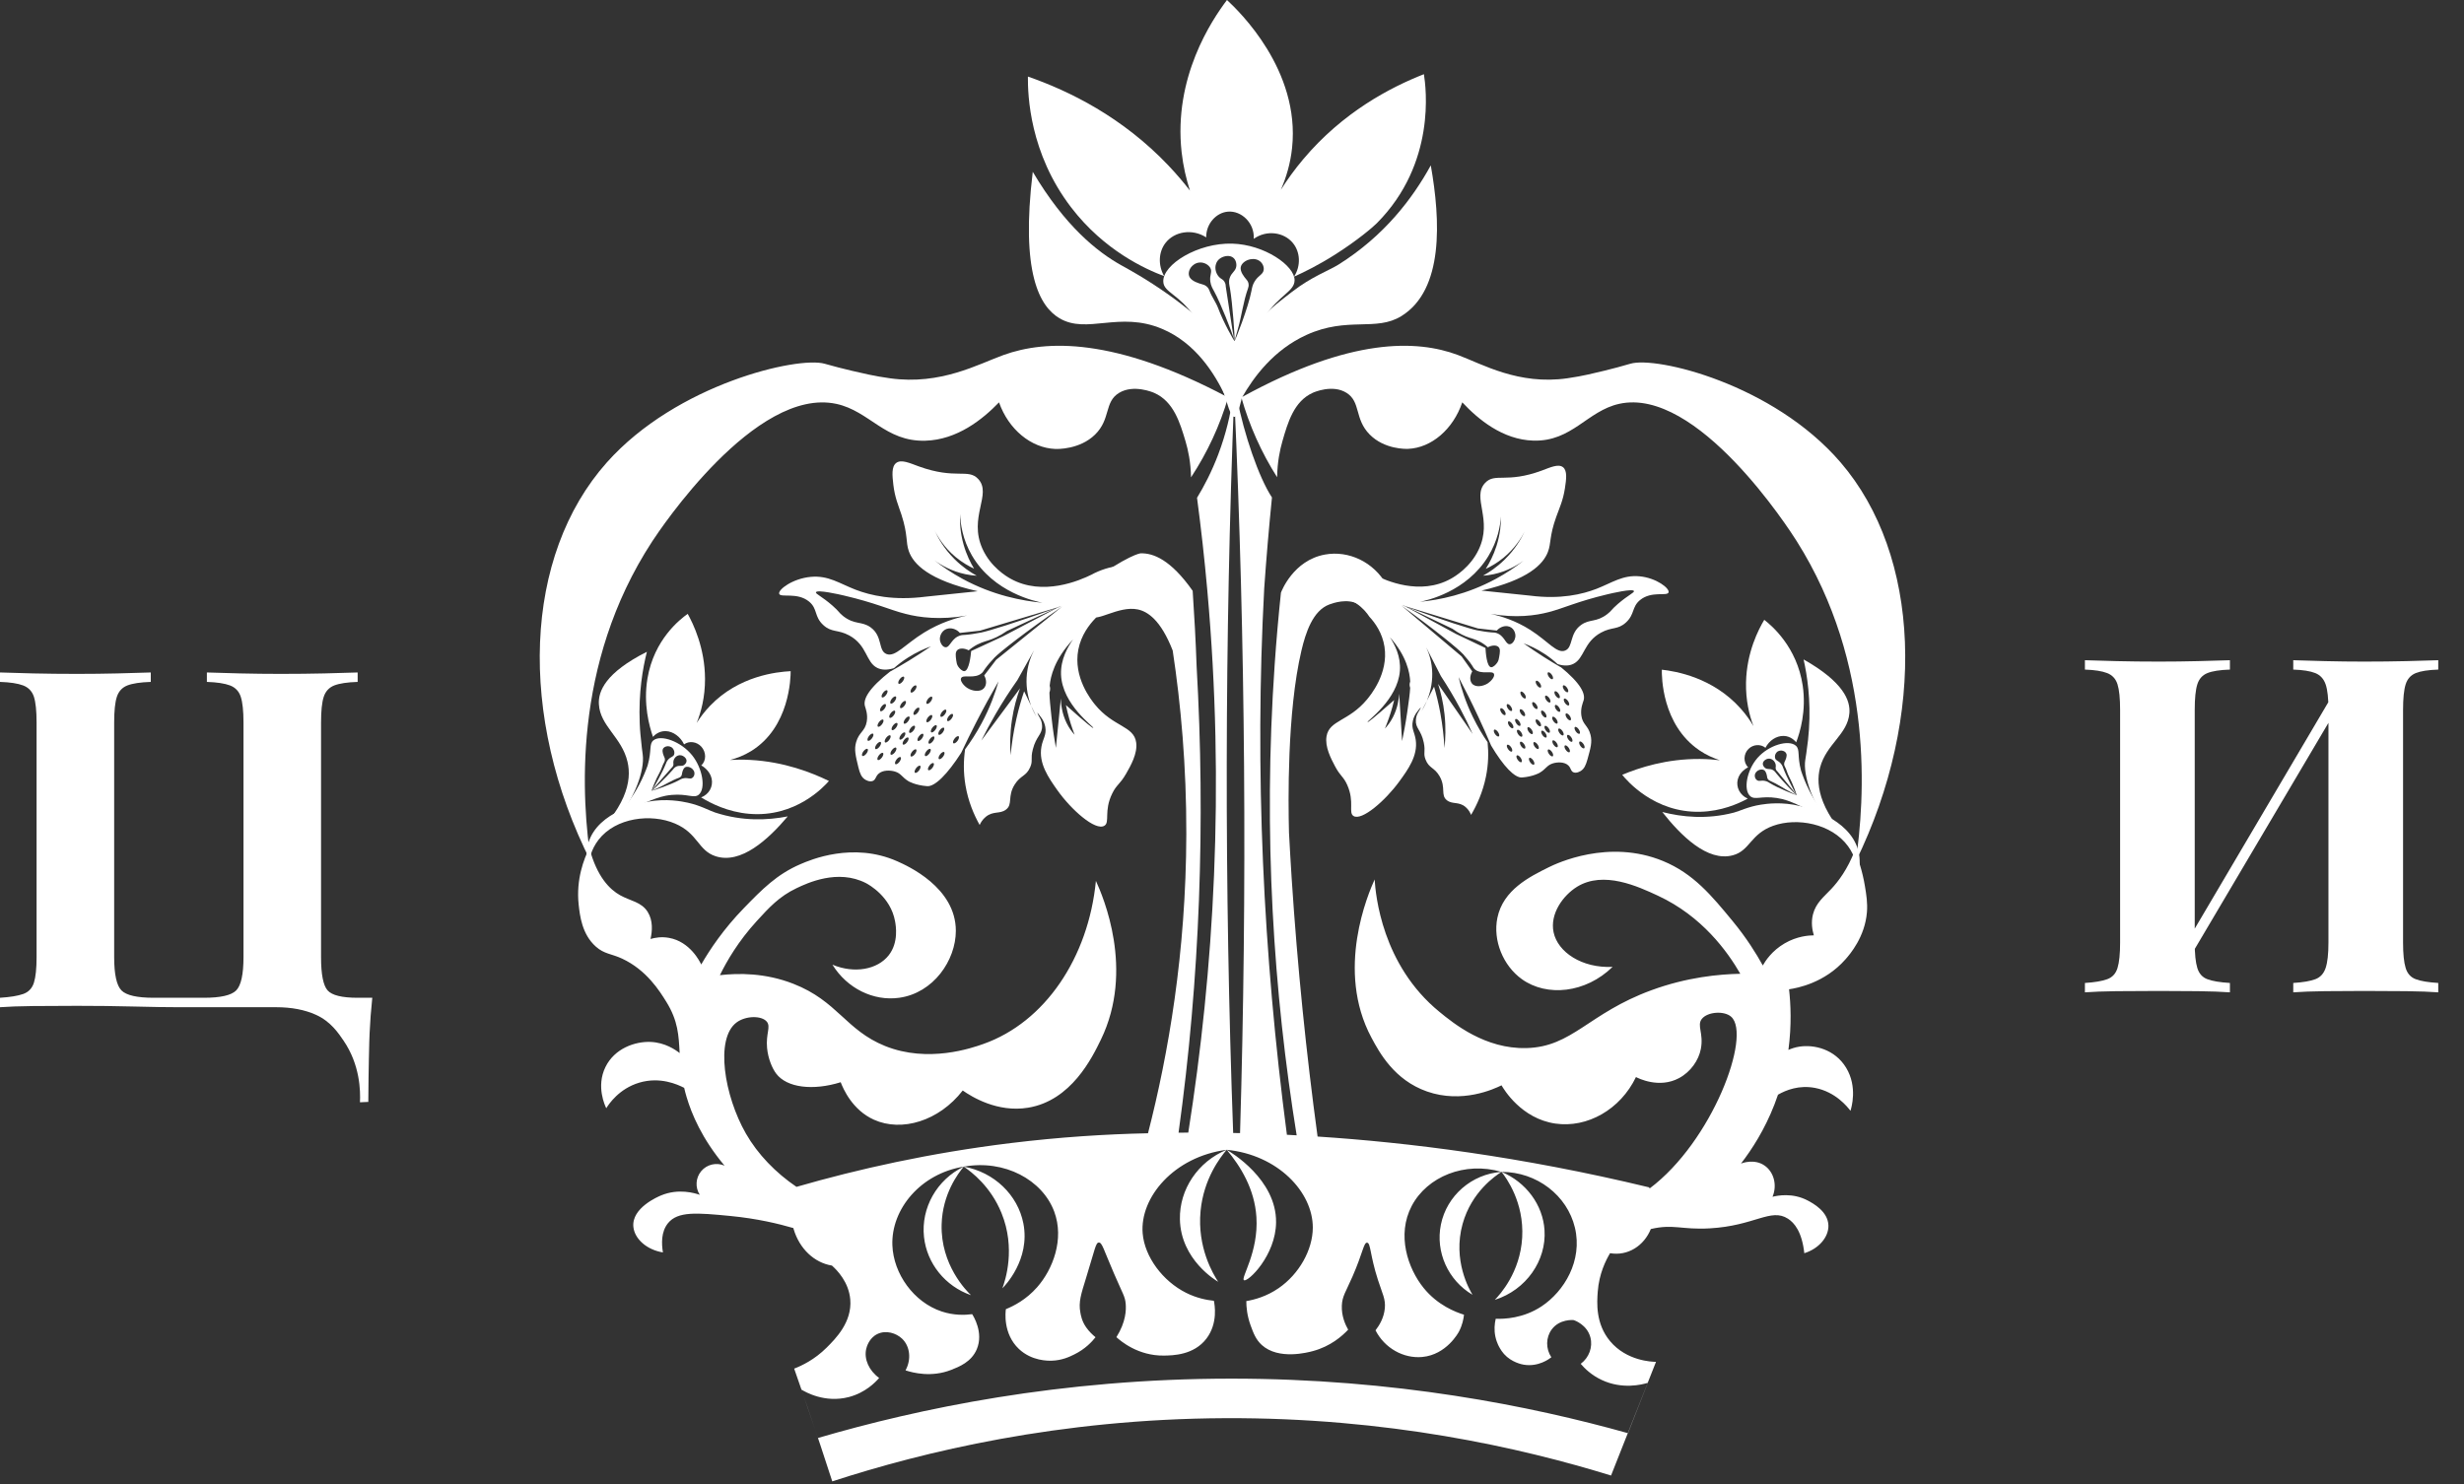
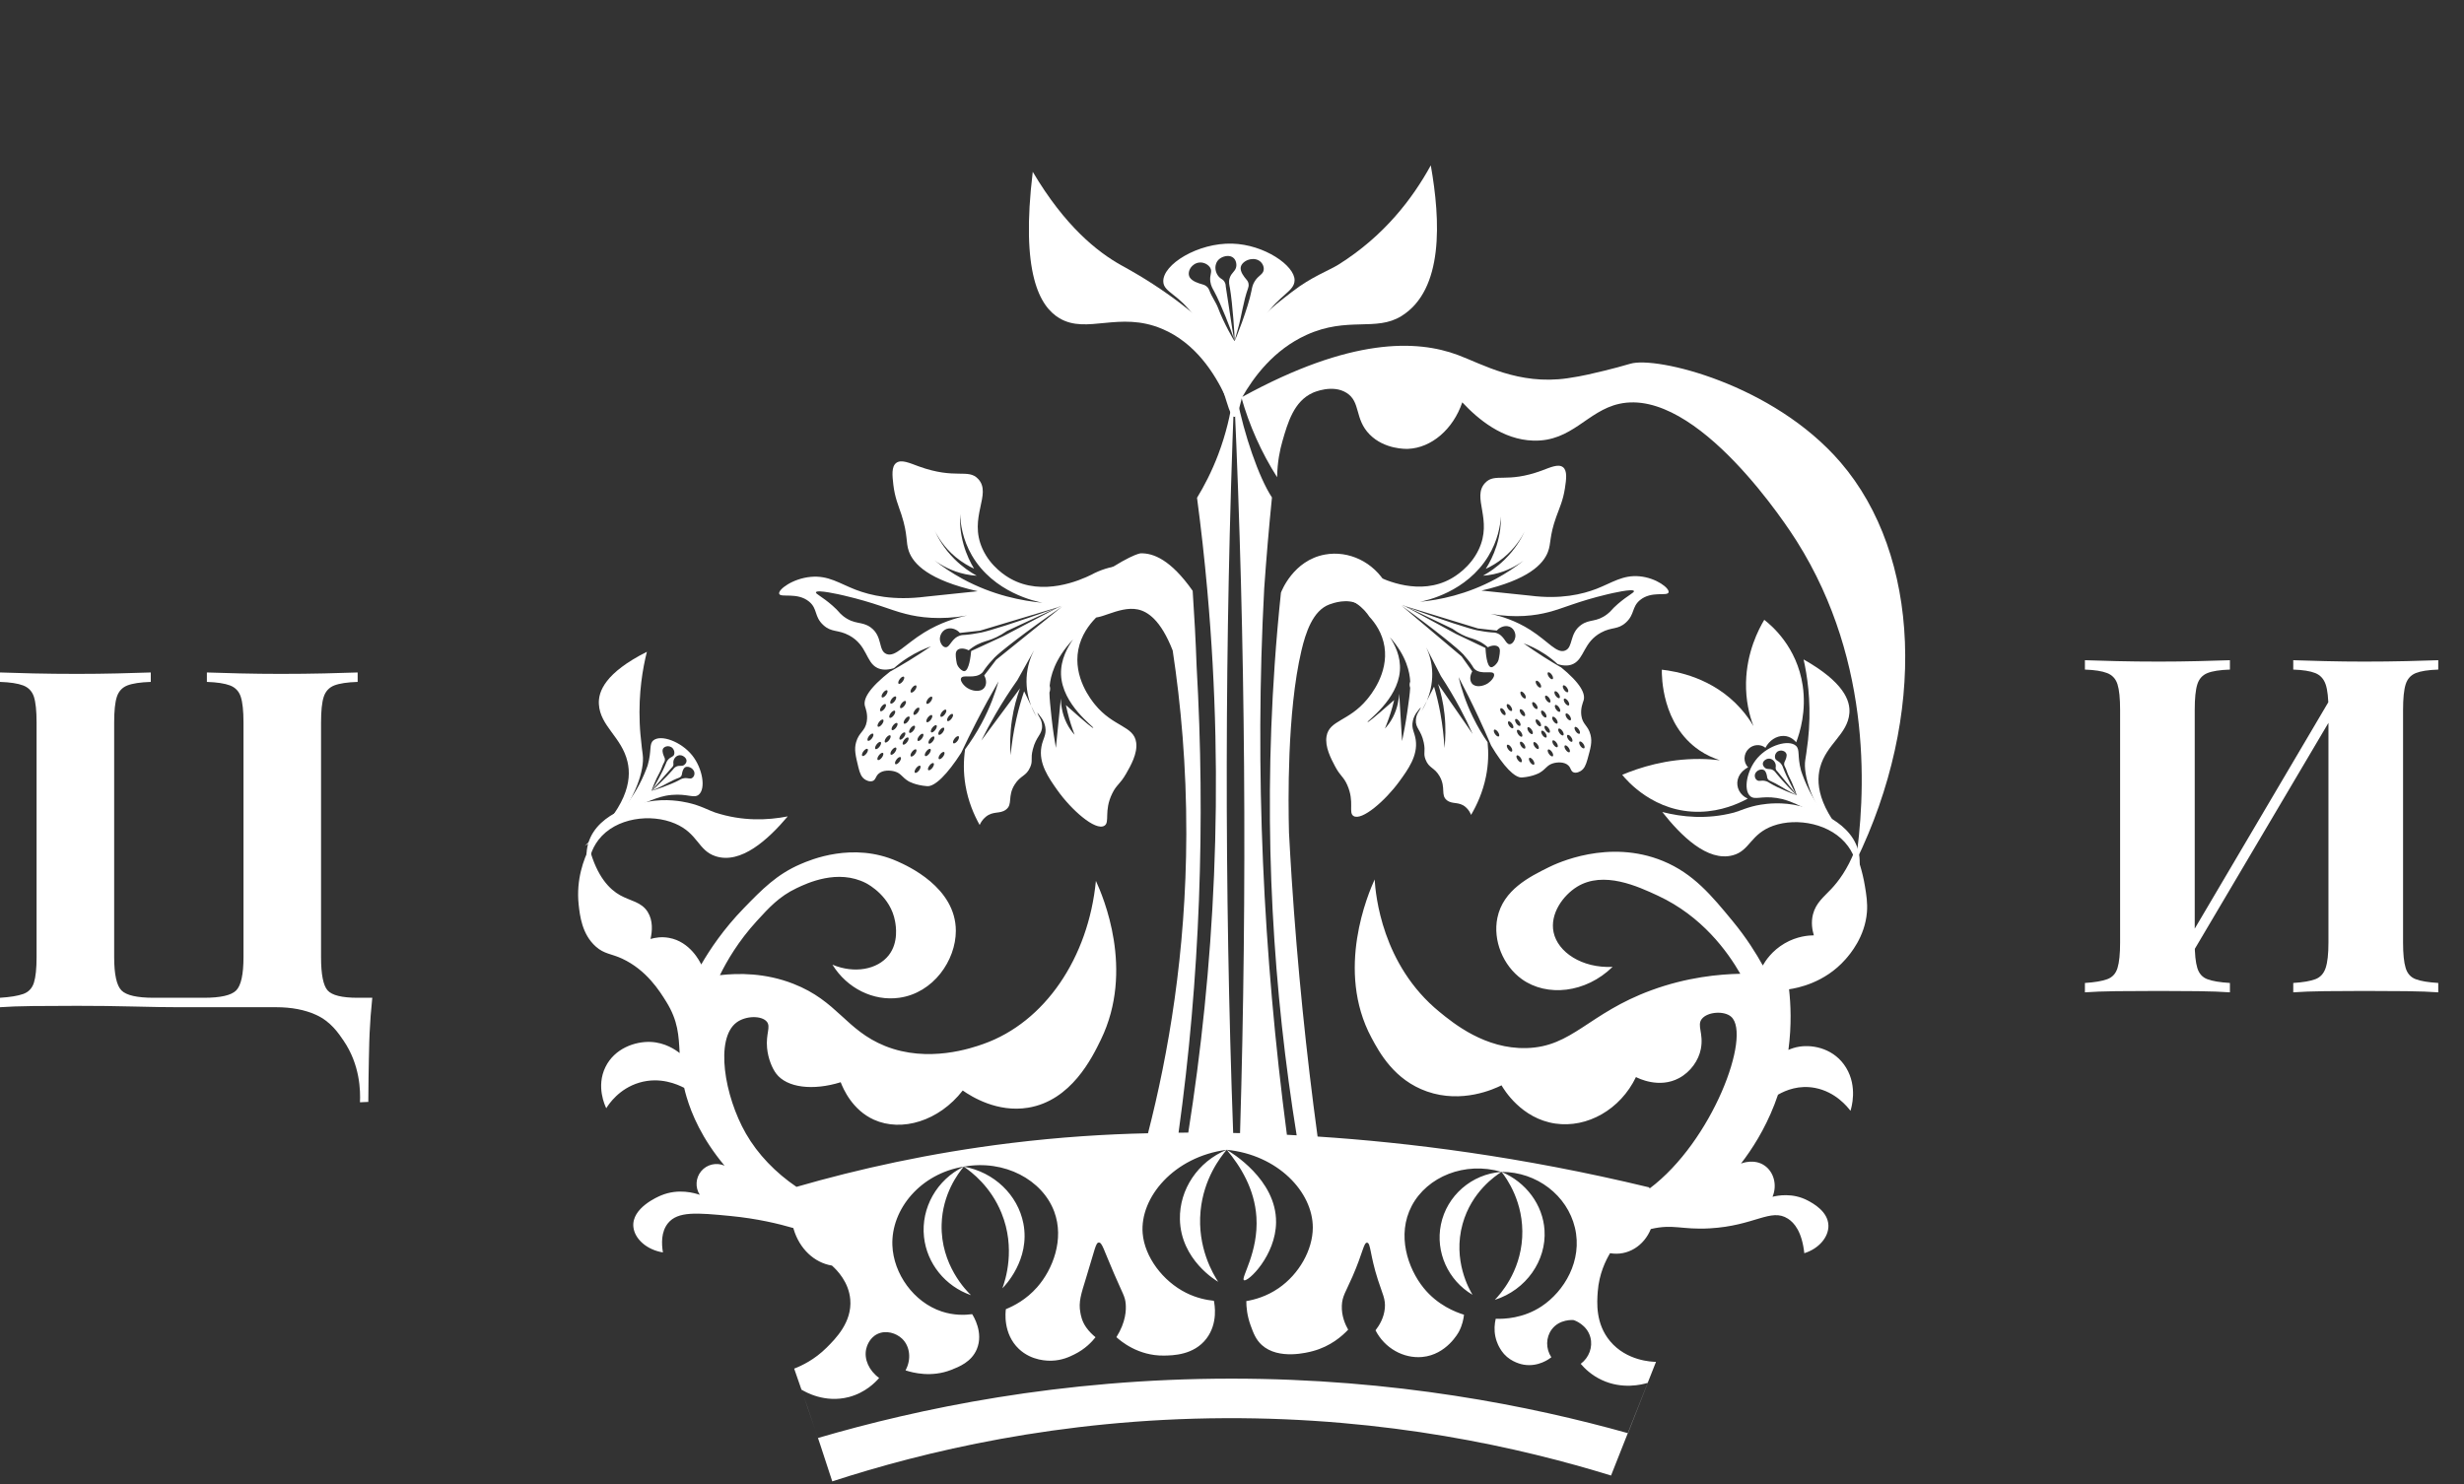
<svg xmlns="http://www.w3.org/2000/svg" width="78" height="47" viewBox="0 0 78 47" fill="none">
  <rect x="0" y="0" width="78" height="47" fill="#333333" stroke="none" />
  <path d="M11.322 21.292V21.591C10.992 21.601 10.745 21.639 10.58 21.703C10.416 21.769 10.305 21.889 10.248 22.063C10.191 22.238 10.163 22.51 10.163 22.879V30.305C10.163 30.853 10.233 31.205 10.372 31.36C10.511 31.515 10.827 31.592 11.322 31.592H11.785C11.744 31.981 11.716 32.356 11.7 32.715C11.694 32.852 11.687 33.029 11.677 33.538C11.67 33.875 11.663 34.335 11.659 34.889C11.571 34.893 11.482 34.897 11.395 34.901C11.412 34.544 11.401 33.718 10.874 32.947C10.721 32.724 10.476 32.345 10.001 32.131C9.646 31.971 9.226 31.891 8.742 31.891H7.684H6.611H5.653C5.293 31.891 4.819 31.884 4.232 31.869C3.645 31.854 3.048 31.847 2.44 31.847C1.946 31.847 1.48 31.849 1.043 31.854C0.605 31.859 0.257 31.872 0 31.891V31.592C0.319 31.572 0.564 31.532 0.734 31.472C0.904 31.412 1.017 31.293 1.074 31.113C1.13 30.933 1.158 30.664 1.158 30.305V22.879C1.158 22.51 1.13 22.238 1.074 22.063C1.017 21.889 0.904 21.769 0.734 21.703C0.564 21.639 0.319 21.601 0 21.591V21.292C0.257 21.302 0.605 21.312 1.043 21.322C1.48 21.332 1.946 21.337 2.44 21.337C2.873 21.337 3.3 21.332 3.722 21.322C4.144 21.312 4.495 21.302 4.773 21.292V21.591C4.443 21.601 4.196 21.639 4.031 21.703C3.866 21.769 3.756 21.889 3.699 22.063C3.642 22.238 3.614 22.51 3.614 22.879V30.305C3.614 30.853 3.692 31.205 3.846 31.36C4 31.515 4.34 31.592 4.865 31.592H6.456C6.982 31.592 7.321 31.515 7.476 31.36C7.63 31.205 7.708 30.853 7.708 30.305V22.879C7.708 22.51 7.679 22.238 7.622 22.063C7.566 21.889 7.452 21.769 7.283 21.703C7.113 21.639 6.868 21.601 6.549 21.591V21.292C6.817 21.302 7.164 21.312 7.591 21.322C8.019 21.332 8.449 21.337 8.881 21.337C9.376 21.337 9.839 21.332 10.271 21.322C10.704 21.312 11.054 21.302 11.322 21.292Z" fill="white" />
  <path d="M77.185 20.904V21.201C76.868 21.211 76.631 21.248 76.472 21.312C76.314 21.377 76.207 21.496 76.153 21.669C76.098 21.842 76.071 22.112 76.071 22.478V29.846C76.071 30.203 76.098 30.47 76.153 30.648C76.207 30.826 76.314 30.945 76.472 31.004C76.631 31.064 76.868 31.104 77.185 31.123V31.42C76.928 31.401 76.591 31.388 76.175 31.383C75.759 31.378 75.314 31.376 74.838 31.376C74.422 31.376 74.009 31.378 73.598 31.383C73.187 31.388 72.853 31.401 72.595 31.42V31.123C72.902 31.104 73.135 31.064 73.294 31.004C73.452 30.945 73.561 30.826 73.62 30.648C73.68 30.47 73.709 30.203 73.709 29.846V22.478C73.709 22.112 73.68 21.842 73.62 21.669C73.561 21.496 73.452 21.377 73.294 21.312C73.135 21.248 72.902 21.211 72.595 21.201V20.904C72.853 20.914 73.187 20.924 73.598 20.933C74.009 20.943 74.422 20.948 74.838 20.948C75.314 20.948 75.759 20.943 76.175 20.933C76.591 20.924 76.928 20.914 77.185 20.904ZM74.007 21.721C74.007 21.929 74.011 22.142 74.021 22.359L69.06 30.752L68.926 30.336L74.007 21.721ZM70.59 20.904V21.201C70.273 21.211 70.035 21.248 69.877 21.312C69.718 21.377 69.612 21.496 69.558 21.669C69.503 21.842 69.476 22.112 69.476 22.478V29.846C69.476 30.203 69.503 30.47 69.558 30.648C69.612 30.826 69.718 30.945 69.877 31.004C70.035 31.064 70.273 31.104 70.59 31.123V31.42C70.323 31.401 69.986 31.388 69.58 31.383C69.174 31.378 68.763 31.376 68.347 31.376C67.862 31.376 67.414 31.378 67.003 31.383C66.592 31.388 66.258 31.401 66 31.42V31.123C66.307 31.104 66.542 31.064 66.706 31.004C66.869 30.945 66.978 30.826 67.032 30.648C67.087 30.47 67.114 30.203 67.114 29.846V22.478C67.114 22.112 67.087 21.842 67.032 21.669C66.978 21.496 66.869 21.377 66.706 21.312C66.542 21.248 66.307 21.211 66 21.201V20.904C66.258 20.914 66.592 20.924 67.003 20.933C67.414 20.943 67.862 20.948 68.347 20.948C68.763 20.948 69.174 20.943 69.58 20.933C69.986 20.924 70.323 20.914 70.59 20.904Z" fill="white" />
  <path d="M39.336 12.561C39.321 12.565 39.307 12.569 39.293 12.572C39.547 13.472 39.931 14.329 40.428 15.11C40.436 14.625 40.519 14.237 40.595 13.973C40.767 13.377 40.959 12.708 41.554 12.438C41.598 12.418 42.183 12.161 42.625 12.438C43.083 12.725 42.871 13.265 43.359 13.758C43.827 14.232 44.508 14.215 44.572 14.212C45.311 14.182 45.999 13.595 46.29 12.739C46.79 13.274 47.567 13.924 48.542 13.951C49.764 13.985 50.244 13.012 51.255 12.787C53.729 12.235 56.647 16.769 56.875 17.132C59.344 21.044 59.029 25.329 58.745 27.281C61.004 22.652 60.799 17.588 58.264 14.639C56.129 12.154 52.428 11.273 51.613 11.516C51.55 11.535 51.019 11.693 50.273 11.858C50.084 11.9 49.869 11.941 49.617 11.977C48.068 12.2 46.921 11.527 46.151 11.24C44.852 10.755 42.766 10.682 39.336 12.561Z" fill="white" />
-   <path d="M38.836 12.562C38.851 12.566 38.865 12.57 38.88 12.574C38.618 13.474 38.218 14.332 37.703 15.114C37.695 14.629 37.608 14.24 37.53 13.976C37.352 13.379 37.153 12.71 36.536 12.439C36.49 12.419 35.883 12.163 35.426 12.439C34.95 12.726 35.169 13.267 34.664 13.761C34.179 14.235 33.472 14.218 33.407 14.215C32.64 14.185 31.927 13.597 31.625 12.74C31.107 13.277 30.3 13.927 29.29 13.954C28.022 13.989 27.525 13.014 26.476 12.788C23.912 12.236 20.886 16.775 20.649 17.138C18.089 21.054 18.416 25.343 18.711 27.298C16.367 22.663 16.581 17.595 19.209 14.643C21.423 12.155 25.261 11.274 26.105 11.517C26.171 11.536 26.721 11.694 27.495 11.859C27.691 11.901 27.914 11.942 28.176 11.978C29.781 12.201 30.971 11.527 31.769 11.24C33.116 10.755 35.279 10.682 38.836 12.562Z" fill="white" />
  <path d="M33.588 21.357C33.571 20.883 33.798 20.486 33.969 20.246C33.373 20.881 33.256 21.424 33.229 21.71C33.241 21.753 33.249 21.793 33.24 21.856C33.237 21.882 33.229 21.904 33.221 21.926C33.224 22.119 33.248 22.351 33.287 22.714C33.33 23.115 33.383 23.445 33.425 23.679C33.477 23.157 33.529 22.635 33.582 22.113C33.585 22.282 33.612 22.582 33.764 22.892C33.845 23.058 33.939 23.179 34.018 23.264C33.935 23.05 33.858 22.814 33.795 22.557C33.776 22.477 33.758 22.4 33.742 22.324C34.446 22.952 34.596 23.061 34.609 23.048C34.641 23.016 33.623 22.317 33.588 21.357ZM32.205 21.536C31.974 21.863 31.74 22.222 31.511 22.618C31.345 22.903 31.197 23.181 31.064 23.449C31.473 22.897 31.882 22.346 32.29 21.794C32.191 22.062 32.092 22.401 32.033 22.801C31.969 23.231 31.97 23.611 31.992 23.913C32.024 23.566 32.08 23.179 32.174 22.762C32.246 22.444 32.331 22.151 32.42 21.887C32.494 22.041 32.568 22.195 32.642 22.349C32.702 22.505 32.767 22.625 32.811 22.699C32.755 22.583 32.698 22.466 32.642 22.349C32.555 22.121 32.48 21.816 32.498 21.458C32.517 21.079 32.634 20.782 32.734 20.59C32.557 20.906 32.381 21.221 32.205 21.536ZM31.534 20.891L33.624 19.205C32.455 20.012 31.64 20.654 31.482 20.821C31.344 20.965 31.247 21.089 31.247 21.089C31.118 21.253 31.134 21.263 31.083 21.309C30.855 21.513 30.488 21.342 30.424 21.471C30.383 21.556 30.505 21.705 30.612 21.777C30.763 21.88 31.033 21.932 31.156 21.78C31.236 21.681 31.233 21.524 31.156 21.386C31.282 21.221 31.407 21.056 31.534 20.891ZM33.59 19.18C33.555 19.197 33.52 19.213 33.486 19.229L31.022 19.969C30.81 19.992 30.597 20.017 30.385 20.04C30.299 19.939 30.16 19.88 30.03 19.898C29.831 19.925 29.739 20.122 29.754 20.259C29.765 20.356 29.836 20.491 29.934 20.494C30.082 20.499 30.116 20.193 30.416 20.116C30.483 20.099 30.485 20.113 30.698 20.087C30.698 20.087 30.858 20.067 31.058 20.028C31.278 19.986 32.187 19.705 33.412 19.263C32.9 19.502 32.389 19.74 31.877 19.978C31.639 20.145 31.435 20.229 31.291 20.275C31.178 20.311 30.992 20.357 30.787 20.498C30.733 20.535 30.691 20.569 30.665 20.591C30.528 20.52 30.381 20.515 30.307 20.582C30.235 20.648 30.251 20.764 30.271 20.91C30.281 20.98 30.289 21.036 30.329 21.099C30.371 21.165 30.461 21.256 30.529 21.25C30.679 21.237 30.73 20.753 30.743 20.614C31.078 20.459 31.413 20.304 31.749 20.149C32.325 19.846 32.901 19.543 33.477 19.24C33.52 19.224 33.563 19.209 33.607 19.193L33.514 19.221C33.539 19.207 33.564 19.194 33.59 19.18ZM30.766 17.586C30.468 17.073 30.403 16.579 30.392 16.276C30.38 16.51 30.392 16.85 30.503 17.242C30.594 17.564 30.723 17.82 30.835 18.005C30.669 17.928 30.462 17.812 30.251 17.637C29.884 17.332 29.684 16.994 29.581 16.781C29.683 17.012 29.872 17.36 30.213 17.7C30.467 17.954 30.723 18.122 30.919 18.229C30.81 18.222 30.691 18.208 30.564 18.181C30.127 18.09 29.795 17.896 29.579 17.741C29.828 17.937 30.125 18.14 30.472 18.329C31.446 18.857 32.373 19.027 33.003 19.084C32.789 19.043 31.453 18.767 30.766 17.586ZM28.665 19.437C28.149 19.305 27.73 19.093 26.708 18.854C26.602 18.829 25.861 18.658 25.83 18.753C25.812 18.804 26.022 18.887 26.349 19.172C26.577 19.372 26.553 19.399 26.695 19.51C27.058 19.791 27.278 19.661 27.559 19.863C27.953 20.148 27.79 20.601 28.064 20.708C28.34 20.816 28.643 20.404 29.257 20.026C29.77 19.711 30.264 19.564 30.614 19.489C29.755 19.638 29.105 19.55 28.665 19.437ZM28.482 21.503C28.437 21.564 28.421 21.628 28.448 21.648C28.474 21.667 28.532 21.633 28.578 21.572C28.623 21.511 28.639 21.447 28.612 21.428C28.585 21.409 28.527 21.442 28.482 21.503ZM27.954 21.935C27.909 21.995 27.893 22.06 27.92 22.079C27.946 22.098 28.004 22.064 28.05 22.003C28.095 21.943 28.11 21.878 28.084 21.859C28.057 21.84 27.999 21.874 27.954 21.935ZM28.227 22.13C28.182 22.191 28.167 22.256 28.194 22.274C28.22 22.293 28.279 22.259 28.324 22.199C28.369 22.138 28.384 22.074 28.358 22.055C28.331 22.036 28.273 22.07 28.227 22.13ZM27.904 22.372C27.859 22.433 27.844 22.497 27.87 22.516C27.897 22.535 27.955 22.501 28 22.441C28.046 22.38 28.061 22.315 28.034 22.297C28.008 22.278 27.95 22.311 27.904 22.372ZM28.967 21.849C29.012 21.789 29.027 21.724 29 21.705C28.974 21.686 28.916 21.72 28.87 21.781C28.825 21.841 28.81 21.906 28.837 21.925C28.863 21.944 28.921 21.91 28.967 21.849ZM28.537 22.274C28.492 22.334 28.477 22.399 28.503 22.418C28.53 22.436 28.588 22.403 28.633 22.342C28.678 22.282 28.694 22.217 28.667 22.198C28.641 22.179 28.582 22.213 28.537 22.274ZM28.196 22.581C28.151 22.641 28.136 22.706 28.163 22.725C28.189 22.744 28.248 22.71 28.293 22.649C28.338 22.589 28.353 22.524 28.326 22.505C28.3 22.486 28.242 22.52 28.196 22.581ZM27.826 22.862C27.781 22.923 27.765 22.988 27.792 23.007C27.819 23.026 27.877 22.992 27.922 22.931C27.967 22.87 27.983 22.806 27.956 22.787C27.93 22.768 27.872 22.802 27.826 22.862ZM27.506 23.308C27.462 23.368 27.446 23.433 27.473 23.452C27.499 23.471 27.558 23.437 27.603 23.376C27.648 23.316 27.663 23.251 27.637 23.232C27.61 23.213 27.552 23.247 27.506 23.308ZM28.236 23.114C28.263 23.133 28.321 23.099 28.366 23.038C28.412 22.978 28.427 22.913 28.4 22.894C28.374 22.876 28.316 22.91 28.27 22.97C28.225 23.03 28.21 23.095 28.236 23.114ZM29.467 22.206C29.512 22.145 29.527 22.081 29.501 22.062C29.474 22.043 29.416 22.077 29.37 22.137C29.326 22.198 29.31 22.263 29.337 22.282C29.363 22.301 29.421 22.267 29.467 22.206ZM29.092 22.41C29.065 22.391 29.007 22.425 28.962 22.486C28.917 22.547 28.901 22.611 28.928 22.63C28.954 22.649 29.013 22.615 29.058 22.555C29.103 22.494 29.118 22.429 29.092 22.41ZM28.749 22.835C28.794 22.775 28.81 22.71 28.783 22.691C28.756 22.672 28.698 22.706 28.653 22.767C28.608 22.827 28.592 22.892 28.619 22.911C28.646 22.93 28.704 22.896 28.749 22.835ZM27.332 23.789C27.287 23.85 27.272 23.914 27.299 23.933C27.325 23.952 27.383 23.919 27.429 23.858C27.474 23.797 27.489 23.733 27.463 23.714C27.436 23.695 27.378 23.728 27.332 23.789ZM28.148 23.429C28.194 23.368 28.209 23.304 28.182 23.285C28.156 23.266 28.098 23.3 28.052 23.36C28.007 23.421 27.992 23.486 28.018 23.505C28.045 23.524 28.104 23.49 28.148 23.429ZM27.844 23.639C27.89 23.578 27.905 23.514 27.878 23.495C27.852 23.476 27.794 23.51 27.748 23.571C27.703 23.631 27.688 23.696 27.714 23.715C27.741 23.734 27.799 23.7 27.844 23.639ZM28.824 23.057C28.779 23.118 28.764 23.183 28.79 23.201C28.817 23.22 28.875 23.186 28.92 23.126C28.966 23.065 28.981 23.001 28.954 22.982C28.928 22.963 28.869 22.997 28.824 23.057ZM28.518 23.27C28.473 23.331 28.458 23.395 28.484 23.414C28.511 23.433 28.569 23.399 28.614 23.338C28.659 23.278 28.674 23.213 28.648 23.194C28.622 23.175 28.563 23.209 28.518 23.27ZM29.467 22.788C29.512 22.727 29.527 22.663 29.501 22.644C29.474 22.625 29.416 22.659 29.37 22.72C29.326 22.78 29.31 22.845 29.337 22.864C29.363 22.883 29.422 22.849 29.467 22.788ZM29.78 22.693C29.807 22.712 29.866 22.678 29.911 22.617C29.956 22.557 29.971 22.492 29.944 22.473C29.918 22.454 29.86 22.488 29.814 22.549C29.769 22.609 29.754 22.674 29.78 22.693ZM27.821 23.917C27.775 23.977 27.76 24.042 27.787 24.061C27.813 24.08 27.872 24.046 27.917 23.985C27.962 23.925 27.977 23.86 27.951 23.841C27.924 23.822 27.866 23.856 27.821 23.917ZM28.2 23.893C28.227 23.912 28.285 23.878 28.33 23.818C28.376 23.757 28.391 23.692 28.364 23.674C28.338 23.654 28.28 23.688 28.234 23.749C28.189 23.81 28.174 23.874 28.2 23.893ZM29.056 23.457C29.082 23.475 29.141 23.442 29.186 23.381C29.231 23.32 29.246 23.256 29.22 23.237C29.193 23.218 29.135 23.252 29.09 23.313C29.044 23.373 29.029 23.438 29.056 23.457ZM29.609 23.109C29.655 23.049 29.67 22.984 29.643 22.965C29.617 22.947 29.559 22.98 29.513 23.041C29.468 23.102 29.453 23.166 29.479 23.185C29.506 23.204 29.564 23.17 29.609 23.109ZM29.75 23.119C29.704 23.18 29.689 23.244 29.716 23.263C29.742 23.282 29.801 23.248 29.846 23.188C29.891 23.127 29.906 23.062 29.88 23.044C29.853 23.024 29.795 23.058 29.75 23.119ZM28.379 24.049C28.333 24.11 28.318 24.174 28.345 24.194C28.372 24.212 28.43 24.178 28.475 24.118C28.52 24.057 28.535 23.992 28.509 23.974C28.482 23.955 28.424 23.988 28.379 24.049ZM28.966 23.873C29.011 23.813 29.026 23.748 29 23.729C28.973 23.711 28.915 23.745 28.869 23.805C28.824 23.866 28.809 23.93 28.835 23.949C28.862 23.968 28.92 23.934 28.966 23.873ZM29.534 23.466C29.579 23.406 29.594 23.341 29.568 23.322C29.541 23.303 29.483 23.337 29.438 23.398C29.392 23.459 29.377 23.523 29.404 23.542C29.43 23.561 29.489 23.527 29.534 23.466ZM30.123 22.753C30.169 22.692 30.184 22.628 30.157 22.609C30.13 22.59 30.072 22.624 30.027 22.684C29.982 22.745 29.966 22.81 29.993 22.828C30.02 22.848 30.078 22.814 30.123 22.753ZM28.75 23.354C28.724 23.335 28.666 23.368 28.62 23.429C28.575 23.49 28.56 23.554 28.586 23.573C28.613 23.592 28.671 23.558 28.716 23.498C28.762 23.437 28.777 23.372 28.75 23.354ZM29.322 23.791C29.276 23.852 29.261 23.916 29.288 23.936C29.315 23.954 29.373 23.92 29.418 23.86C29.463 23.799 29.479 23.735 29.452 23.716C29.425 23.697 29.367 23.73 29.322 23.791ZM30.215 23.389C30.169 23.45 30.154 23.514 30.181 23.533C30.207 23.552 30.265 23.518 30.311 23.458C30.356 23.397 30.371 23.332 30.345 23.313C30.318 23.295 30.26 23.328 30.215 23.389ZM28.999 24.323C28.953 24.384 28.938 24.448 28.965 24.467C28.991 24.486 29.049 24.453 29.095 24.392C29.14 24.331 29.155 24.267 29.129 24.247C29.102 24.229 29.044 24.263 28.999 24.323ZM29.422 24.24C29.376 24.301 29.361 24.365 29.388 24.384C29.414 24.403 29.473 24.369 29.518 24.309C29.563 24.248 29.578 24.183 29.552 24.165C29.525 24.145 29.467 24.179 29.422 24.24ZM29.854 23.957C29.899 23.897 29.914 23.832 29.887 23.813C29.861 23.794 29.803 23.828 29.757 23.889C29.712 23.949 29.697 24.014 29.724 24.033C29.75 24.052 29.809 24.018 29.854 23.957ZM33.47 25.017C33.191 24.621 32.873 24.17 32.967 23.645C33.013 23.384 33.135 23.271 33.089 23.014C33.049 22.799 32.931 22.684 32.839 22.564C32.866 22.69 32.979 22.755 32.988 22.974C32.999 23.262 32.803 23.297 32.695 23.727C32.615 24.039 32.706 24.074 32.612 24.29C32.485 24.586 32.306 24.544 32.121 24.84C31.881 25.222 32.073 25.465 31.841 25.637C31.648 25.781 31.44 25.669 31.204 25.864C31.1 25.949 31.043 26.051 31.012 26.121C30.829 25.795 30.648 25.372 30.563 24.865C30.495 24.46 30.5 24.078 30.551 23.725C30.722 23.493 30.904 23.218 31.075 22.898C31.345 22.393 31.508 21.934 31.609 21.573C31.372 21.984 31.134 22.419 30.899 22.877C30.731 23.204 30.575 23.524 30.427 23.836C29.986 24.523 29.593 24.91 29.35 24.892C28.972 24.864 28.76 24.736 28.76 24.736C28.549 24.608 28.53 24.489 28.33 24.429C28.186 24.386 27.946 24.374 27.809 24.501C27.712 24.59 27.724 24.694 27.62 24.73C27.513 24.765 27.398 24.691 27.38 24.679C27.273 24.61 27.223 24.496 27.175 24.303C27.082 23.92 27.035 23.728 27.102 23.496C27.194 23.177 27.385 23.158 27.438 22.848C27.478 22.611 27.4 22.428 27.38 22.356C27.323 22.143 27.48 21.804 28.213 21.234C28.203 21.243 28.193 21.253 28.183 21.262C28.374 21.155 28.57 21.041 28.77 20.919C29.017 20.767 29.25 20.616 29.47 20.466C29.268 20.538 29.014 20.648 28.743 20.821C28.567 20.932 28.42 21.048 28.298 21.156C28.059 21.229 27.892 21.207 27.771 21.147C27.403 20.966 27.46 20.433 26.882 20.119C26.523 19.925 26.328 20.036 26.061 19.79C25.768 19.52 25.888 19.279 25.616 19.051C25.241 18.738 24.708 18.936 24.666 18.801C24.626 18.669 25.091 18.318 25.665 18.265C26.225 18.213 26.572 18.474 27.086 18.672C27.56 18.854 28.282 19.023 29.306 18.892C29.854 18.835 30.403 18.778 30.951 18.72C29.394 18.367 28.913 17.859 28.769 17.45C28.667 17.158 28.747 16.948 28.537 16.299C28.437 15.995 28.328 15.758 28.28 15.352C28.246 15.058 28.215 14.771 28.374 14.655C28.536 14.538 28.801 14.664 29.082 14.766C30.255 15.193 30.648 14.822 30.967 15.167C31.41 15.648 30.651 16.372 31.099 17.372C31.358 17.95 31.854 18.248 31.992 18.324C33.007 18.89 34.184 18.378 34.555 18.194C34.567 18.188 34.6 18.17 34.647 18.146C34.967 17.991 35.265 17.93 35.496 17.904C35.477 17.92 35.139 18.22 35.208 18.51C35.279 18.805 35.761 19.059 36.335 18.873C36.157 18.851 35.628 18.81 35.13 19.137C34.916 19.278 34.773 19.444 34.681 19.572C34.481 19.776 34.225 20.11 34.136 20.564C33.964 21.448 34.549 22.168 34.66 22.306C35.246 23.027 35.895 22.976 35.967 23.512C36.014 23.86 35.79 24.249 35.645 24.502C35.448 24.843 35.347 24.838 35.206 25.129C34.936 25.684 35.143 26.034 34.96 26.145C34.674 26.319 33.907 25.636 33.47 25.017Z" fill="white" />
  <path d="M44.315 21.237C44.349 20.782 44.148 20.402 43.997 20.173C44.535 20.779 44.626 21.301 44.641 21.575C44.628 21.616 44.618 21.655 44.624 21.715C44.627 21.74 44.634 21.761 44.64 21.782C44.63 21.967 44.599 22.19 44.549 22.539C44.493 22.923 44.431 23.241 44.384 23.465C44.353 22.964 44.324 22.463 44.293 21.963C44.283 22.125 44.247 22.413 44.093 22.711C44.01 22.87 43.917 22.987 43.84 23.069C43.925 22.863 44.007 22.636 44.076 22.389C44.097 22.313 44.116 22.239 44.134 22.165C43.448 22.771 43.302 22.875 43.291 22.863C43.262 22.832 44.247 22.158 44.315 21.237ZM45.612 21.405C45.818 21.718 46.025 22.062 46.227 22.441C46.373 22.715 46.502 22.981 46.617 23.237C46.252 22.709 45.887 22.181 45.523 21.653C45.606 21.91 45.687 22.235 45.728 22.619C45.772 23.031 45.758 23.395 45.726 23.686C45.708 23.352 45.669 22.981 45.596 22.582C45.54 22.276 45.471 21.996 45.396 21.742C45.321 21.89 45.245 22.038 45.17 22.186C45.108 22.336 45.043 22.451 44.998 22.523C45.056 22.411 45.113 22.298 45.17 22.186C45.261 21.967 45.343 21.674 45.339 21.331C45.335 20.968 45.236 20.683 45.149 20.499C45.303 20.801 45.458 21.103 45.612 21.405ZM46.269 20.784L44.36 19.172C45.432 19.943 46.177 20.557 46.32 20.717C46.444 20.855 46.532 20.973 46.532 20.973C46.647 21.13 46.632 21.14 46.678 21.184C46.886 21.379 47.238 21.214 47.293 21.337C47.329 21.419 47.209 21.562 47.105 21.632C46.959 21.731 46.702 21.781 46.592 21.636C46.52 21.541 46.529 21.391 46.606 21.258L46.269 20.784ZM44.393 19.149L44.49 19.195L46.785 19.898C46.984 19.92 47.184 19.942 47.383 19.965C47.467 19.867 47.601 19.81 47.723 19.827C47.91 19.852 47.989 20.041 47.969 20.172C47.956 20.266 47.884 20.395 47.791 20.398C47.651 20.403 47.631 20.111 47.35 20.037C47.288 20.021 47.286 20.035 47.086 20.01C47.086 20.01 46.935 19.992 46.748 19.955C46.543 19.915 45.697 19.648 44.558 19.228C45.031 19.455 45.505 19.682 45.979 19.909C46.197 20.069 46.386 20.149 46.52 20.192C46.626 20.226 46.799 20.27 46.987 20.404C47.037 20.44 47.075 20.472 47.099 20.494C47.23 20.425 47.369 20.42 47.436 20.485C47.501 20.547 47.482 20.659 47.458 20.799C47.447 20.866 47.437 20.92 47.397 20.98C47.354 21.044 47.267 21.131 47.203 21.126C47.062 21.113 47.031 20.649 47.024 20.517C46.714 20.369 46.404 20.221 46.093 20.073C45.561 19.784 45.029 19.494 44.497 19.205C44.457 19.19 44.417 19.176 44.376 19.16L44.464 19.187C44.44 19.174 44.416 19.162 44.393 19.149ZM47.114 17.61C47.414 17.117 47.493 16.643 47.514 16.352C47.517 16.577 47.494 16.903 47.375 17.279C47.277 17.588 47.145 17.835 47.033 18.012C47.193 17.938 47.392 17.827 47.597 17.658C47.954 17.364 48.155 17.039 48.261 16.835C48.156 17.056 47.965 17.391 47.631 17.718C47.382 17.963 47.134 18.124 46.946 18.228C47.048 18.221 47.161 18.207 47.282 18.181C47.698 18.092 48.018 17.905 48.227 17.755C47.985 17.945 47.698 18.14 47.364 18.322C46.426 18.832 45.546 18.998 44.95 19.054C45.153 19.015 46.423 18.745 47.114 17.61ZM49.026 19.381C49.517 19.253 49.92 19.047 50.893 18.815C50.994 18.791 51.698 18.625 51.724 18.715C51.739 18.765 51.538 18.845 51.219 19.119C50.997 19.311 51.019 19.338 50.88 19.444C50.529 19.715 50.325 19.591 50.053 19.786C49.671 20.06 49.808 20.495 49.546 20.598C49.282 20.703 49.011 20.308 48.446 19.947C47.975 19.647 47.514 19.507 47.187 19.436C47.991 19.577 48.607 19.49 49.026 19.381ZM49.123 21.363C49.164 21.421 49.175 21.483 49.15 21.501C49.124 21.519 49.07 21.487 49.03 21.429C48.99 21.371 48.977 21.309 49.003 21.291C49.029 21.272 49.083 21.305 49.123 21.363ZM49.605 21.775C49.646 21.833 49.658 21.895 49.632 21.914C49.606 21.932 49.552 21.9 49.512 21.841C49.472 21.783 49.459 21.721 49.485 21.703C49.511 21.685 49.565 21.717 49.605 21.775ZM49.34 21.964C49.38 22.022 49.392 22.084 49.367 22.102C49.341 22.12 49.287 22.088 49.246 22.03C49.206 21.972 49.194 21.91 49.22 21.891C49.246 21.873 49.3 21.905 49.34 21.964ZM49.636 22.195C49.676 22.253 49.688 22.315 49.662 22.333C49.637 22.351 49.583 22.319 49.542 22.261C49.502 22.203 49.49 22.141 49.516 22.123C49.542 22.105 49.595 22.137 49.636 22.195ZM48.654 21.696C48.613 21.638 48.601 21.576 48.627 21.558C48.652 21.54 48.706 21.572 48.746 21.63C48.787 21.688 48.799 21.75 48.773 21.768C48.748 21.786 48.694 21.754 48.654 21.696ZM49.043 22.102C49.083 22.16 49.095 22.222 49.069 22.24C49.044 22.258 48.99 22.226 48.95 22.168C48.909 22.11 48.897 22.048 48.923 22.03C48.949 22.012 49.002 22.044 49.043 22.102ZM49.352 22.396C49.393 22.454 49.405 22.516 49.379 22.534C49.353 22.552 49.3 22.52 49.259 22.462C49.219 22.404 49.207 22.342 49.233 22.324C49.258 22.305 49.312 22.338 49.352 22.396ZM49.691 22.665C49.732 22.723 49.744 22.785 49.718 22.803C49.692 22.822 49.639 22.789 49.598 22.731C49.558 22.673 49.546 22.611 49.572 22.593C49.597 22.575 49.651 22.607 49.691 22.665ZM49.976 23.092C50.016 23.15 50.029 23.212 50.003 23.23C49.977 23.248 49.923 23.216 49.883 23.158C49.842 23.1 49.831 23.038 49.856 23.019C49.882 23.001 49.936 23.033 49.976 23.092ZM49.295 22.908C49.27 22.926 49.216 22.894 49.175 22.835C49.135 22.777 49.123 22.716 49.149 22.698C49.175 22.679 49.228 22.712 49.269 22.77C49.309 22.828 49.321 22.89 49.295 22.908ZM48.169 22.04C48.128 21.982 48.116 21.92 48.142 21.902C48.168 21.883 48.222 21.916 48.262 21.974C48.303 22.032 48.315 22.094 48.289 22.112C48.263 22.131 48.209 22.098 48.169 22.04ZM48.515 22.235C48.54 22.217 48.594 22.249 48.634 22.307C48.675 22.365 48.687 22.427 48.661 22.445C48.636 22.463 48.582 22.431 48.541 22.373C48.501 22.315 48.489 22.253 48.515 22.235ZM48.822 22.642C48.782 22.584 48.77 22.522 48.796 22.503C48.821 22.485 48.875 22.517 48.915 22.575C48.956 22.634 48.968 22.695 48.942 22.714C48.916 22.732 48.863 22.7 48.822 22.642ZM50.123 23.553C50.163 23.611 50.175 23.673 50.149 23.691C50.123 23.709 50.07 23.677 50.029 23.619C49.989 23.561 49.977 23.499 50.003 23.481C50.029 23.462 50.082 23.495 50.123 23.553ZM49.367 23.21C49.326 23.152 49.314 23.09 49.34 23.072C49.366 23.053 49.419 23.086 49.46 23.144C49.5 23.202 49.512 23.264 49.486 23.282C49.461 23.3 49.407 23.268 49.367 23.21ZM49.645 23.41C49.605 23.352 49.593 23.291 49.619 23.272C49.645 23.254 49.698 23.286 49.739 23.345C49.779 23.403 49.791 23.465 49.765 23.483C49.74 23.501 49.686 23.468 49.645 23.41ZM48.743 22.855C48.784 22.913 48.796 22.975 48.77 22.993C48.744 23.011 48.691 22.979 48.65 22.921C48.61 22.863 48.598 22.801 48.624 22.783C48.649 22.765 48.703 22.797 48.743 22.855ZM49.024 23.058C49.065 23.116 49.077 23.178 49.051 23.197C49.025 23.215 48.971 23.183 48.931 23.124C48.891 23.066 48.879 23.004 48.904 22.986C48.93 22.968 48.983 23 49.024 23.058ZM48.147 22.599C48.107 22.541 48.095 22.479 48.121 22.46C48.147 22.442 48.2 22.474 48.241 22.532C48.281 22.59 48.293 22.652 48.267 22.671C48.241 22.689 48.188 22.657 48.147 22.599ZM47.855 22.508C47.829 22.526 47.776 22.494 47.735 22.436C47.695 22.378 47.683 22.316 47.709 22.298C47.734 22.279 47.788 22.312 47.828 22.37C47.869 22.428 47.881 22.49 47.855 22.508ZM49.658 23.677C49.698 23.735 49.71 23.797 49.685 23.815C49.659 23.833 49.605 23.801 49.565 23.743C49.524 23.685 49.512 23.623 49.538 23.605C49.564 23.586 49.618 23.619 49.658 23.677ZM49.3 23.655C49.275 23.674 49.221 23.641 49.181 23.583C49.141 23.525 49.128 23.463 49.154 23.445C49.18 23.427 49.233 23.459 49.274 23.517C49.315 23.575 49.327 23.637 49.3 23.655ZM48.511 23.239C48.484 23.257 48.431 23.225 48.391 23.167C48.35 23.109 48.338 23.047 48.364 23.028C48.389 23.01 48.443 23.042 48.484 23.101C48.524 23.159 48.536 23.221 48.511 23.239ZM48.001 22.907C47.961 22.849 47.949 22.787 47.974 22.769C48 22.751 48.054 22.783 48.094 22.841C48.135 22.899 48.147 22.961 48.121 22.98C48.095 22.998 48.041 22.966 48.001 22.907ZM47.868 22.917C47.909 22.975 47.921 23.037 47.895 23.055C47.87 23.073 47.816 23.041 47.775 22.983C47.735 22.925 47.723 22.863 47.748 22.845C47.775 22.826 47.828 22.859 47.868 22.917ZM49.127 23.805C49.167 23.863 49.179 23.925 49.154 23.944C49.128 23.962 49.074 23.93 49.034 23.872C48.993 23.814 48.981 23.752 49.007 23.733C49.033 23.715 49.086 23.747 49.127 23.805ZM48.58 23.639C48.54 23.581 48.528 23.519 48.553 23.501C48.579 23.482 48.633 23.515 48.673 23.573C48.714 23.631 48.726 23.693 48.7 23.711C48.674 23.729 48.62 23.697 48.58 23.639ZM48.059 23.25C48.019 23.192 48.007 23.13 48.032 23.111C48.058 23.093 48.112 23.125 48.152 23.183C48.193 23.241 48.205 23.303 48.179 23.322C48.153 23.34 48.1 23.308 48.059 23.25ZM47.53 22.567C47.489 22.508 47.478 22.447 47.503 22.428C47.529 22.41 47.583 22.442 47.623 22.5C47.663 22.558 47.675 22.62 47.65 22.639C47.624 22.657 47.571 22.625 47.53 22.567ZM48.802 23.139C48.828 23.121 48.882 23.153 48.922 23.211C48.962 23.269 48.974 23.331 48.949 23.349C48.923 23.368 48.869 23.336 48.829 23.277C48.788 23.219 48.776 23.157 48.802 23.139ZM48.247 23.561C48.288 23.619 48.3 23.681 48.274 23.699C48.248 23.717 48.194 23.685 48.154 23.627C48.114 23.569 48.102 23.507 48.127 23.489C48.153 23.47 48.207 23.503 48.247 23.561ZM47.42 23.177C47.461 23.235 47.473 23.297 47.447 23.315C47.421 23.334 47.368 23.302 47.327 23.243C47.287 23.185 47.275 23.123 47.301 23.105C47.326 23.087 47.38 23.119 47.42 23.177ZM48.532 24.07C48.573 24.128 48.585 24.19 48.559 24.209C48.533 24.227 48.48 24.194 48.439 24.136C48.399 24.078 48.387 24.017 48.413 23.998C48.438 23.98 48.492 24.012 48.532 24.07ZM48.137 23.992C48.177 24.05 48.189 24.112 48.164 24.13C48.138 24.148 48.084 24.116 48.044 24.058C48.003 24 47.991 23.938 48.017 23.92C48.042 23.901 48.096 23.934 48.137 23.992ZM47.74 23.721C47.699 23.663 47.687 23.602 47.713 23.583C47.739 23.565 47.792 23.597 47.833 23.655C47.873 23.713 47.885 23.776 47.859 23.794C47.834 23.812 47.78 23.78 47.74 23.721ZM44.291 24.75C44.569 24.369 44.886 23.934 44.817 23.432C44.782 23.181 44.671 23.073 44.725 22.826C44.77 22.619 44.885 22.508 44.977 22.393C44.946 22.514 44.837 22.577 44.821 22.787C44.8 23.064 44.983 23.097 45.07 23.509C45.133 23.808 45.047 23.842 45.127 24.049C45.237 24.332 45.406 24.292 45.57 24.575C45.782 24.942 45.593 25.174 45.804 25.339C45.981 25.477 46.181 25.369 46.397 25.555C46.492 25.637 46.542 25.734 46.568 25.802C46.753 25.488 46.939 25.081 47.038 24.594C47.117 24.206 47.126 23.84 47.091 23.5C46.938 23.279 46.778 23.015 46.628 22.708C46.392 22.225 46.255 21.785 46.173 21.439C46.381 21.833 46.589 22.249 46.794 22.689C46.941 23.002 47.076 23.308 47.203 23.607C47.594 24.265 47.95 24.635 48.181 24.617C48.538 24.589 48.742 24.466 48.742 24.466C48.946 24.343 48.968 24.228 49.159 24.17C49.297 24.128 49.523 24.116 49.648 24.237C49.736 24.322 49.72 24.422 49.817 24.456C49.916 24.49 50.028 24.418 50.045 24.407C50.149 24.34 50.2 24.231 50.252 24.046C50.354 23.678 50.406 23.494 50.35 23.27C50.275 22.965 50.096 22.948 50.058 22.65C50.029 22.423 50.109 22.247 50.13 22.177C50.192 21.973 50.057 21.648 49.386 21.103C49.395 21.112 49.405 21.121 49.413 21.13C49.237 21.028 49.057 20.919 48.873 20.803C48.646 20.658 48.431 20.513 48.23 20.37C48.417 20.438 48.653 20.544 48.902 20.709C49.063 20.815 49.198 20.926 49.309 21.028C49.532 21.098 49.69 21.077 49.807 21.019C50.16 20.844 50.126 20.332 50.682 20.03C51.027 19.842 51.207 19.948 51.468 19.712C51.754 19.452 51.65 19.221 51.915 19.001C52.28 18.7 52.775 18.888 52.819 18.758C52.862 18.631 52.436 18.297 51.898 18.247C51.371 18.199 51.035 18.45 50.543 18.642C50.089 18.818 49.402 18.982 48.442 18.86C47.927 18.806 47.412 18.753 46.897 18.699C48.379 18.356 48.851 17.867 49.001 17.474C49.108 17.194 49.04 16.992 49.263 16.368C49.367 16.077 49.479 15.849 49.539 15.46C49.582 15.177 49.621 14.902 49.476 14.791C49.328 14.679 49.074 14.8 48.805 14.9C47.684 15.313 47.326 14.957 47.013 15.29C46.578 15.753 47.267 16.445 46.807 17.406C46.542 17.962 46.064 18.249 45.931 18.323C44.953 18.869 43.862 18.381 43.519 18.205C43.508 18.199 43.478 18.182 43.434 18.16C43.139 18.012 42.86 17.953 42.644 17.929C42.66 17.945 42.968 18.231 42.892 18.51C42.815 18.793 42.351 19.038 41.816 18.862C41.986 18.841 42.485 18.799 42.943 19.112C43.14 19.246 43.269 19.405 43.35 19.528C43.531 19.723 43.76 20.042 43.827 20.478C43.958 21.326 43.38 22.019 43.27 22.151C42.691 22.845 42.081 22.798 41.993 23.312C41.936 23.646 42.133 24.018 42.261 24.261C42.434 24.588 42.529 24.582 42.651 24.861C42.885 25.393 42.677 25.73 42.846 25.836C43.109 26.002 43.858 25.344 44.291 24.75Z" fill="white" />
  <path d="M52.161 43.785C51.952 44.316 51.744 44.847 51.535 45.378C48.453 44.514 44.155 43.652 38.988 43.651C33.55 43.65 29.055 44.604 25.894 45.53C25.72 45.02 25.546 44.51 25.372 44C25.49 44.071 26.11 44.434 26.875 44.233C27.395 44.095 27.71 43.769 27.83 43.63C27.51 43.398 27.347 43.037 27.42 42.713C27.433 42.654 27.506 42.369 27.773 42.239C28.046 42.106 28.369 42.209 28.555 42.385C28.805 42.622 28.858 43.037 28.665 43.389C28.905 43.468 29.488 43.618 30.111 43.374C30.363 43.275 30.751 43.123 30.921 42.72C31.143 42.193 30.813 41.669 30.774 41.61C30.544 41.64 30.192 41.653 29.805 41.523C28.926 41.23 28.283 40.333 28.249 39.428C28.207 38.282 29.147 37.157 30.509 36.939C29.655 37.35 29.151 38.248 29.25 39.165C29.341 40.005 29.922 40.726 30.738 41.009C30.596 40.873 29.774 40.05 29.808 38.772C29.833 37.8 30.338 37.143 30.509 36.939C30.764 37.112 31.363 37.571 31.703 38.407C32.162 39.534 31.822 40.543 31.731 40.791C31.797 40.726 32.62 39.888 32.396 38.738C32.219 37.832 31.468 37.111 30.509 36.939C31.798 36.705 33.001 37.359 33.373 38.364C33.696 39.234 33.332 40.189 32.83 40.758C32.487 41.148 32.094 41.349 31.842 41.451C31.832 41.52 31.739 42.226 32.256 42.713C32.666 43.098 33.183 43.085 33.292 43.083C33.618 43.074 33.858 42.959 34.005 42.886C34.355 42.715 34.569 42.48 34.68 42.34C34.587 42.264 34.476 42.159 34.384 42.028C34.245 41.831 34.215 41.641 34.2 41.559C34.136 41.224 34.225 40.969 34.377 40.474C34.669 39.526 34.686 39.345 34.784 39.342C34.889 39.338 34.931 39.551 35.268 40.33C35.55 40.982 35.613 41.047 35.634 41.272C35.653 41.474 35.644 41.852 35.341 42.338C35.476 42.461 36.029 42.934 36.846 42.921C37.123 42.917 37.791 42.91 38.192 42.382C38.563 41.893 38.45 41.298 38.426 41.186C38.204 41.163 37.886 41.104 37.547 40.934C36.809 40.565 36.234 39.796 36.172 39.051C36.078 37.917 37.159 36.624 38.832 36.405C37.922 36.779 37.333 37.658 37.351 38.603C37.375 39.892 38.512 40.556 38.562 40.584C38.401 40.338 37.895 39.496 38.005 38.341C38.104 37.318 38.63 36.641 38.832 36.405C39.269 36.924 39.717 37.646 39.773 38.538C39.844 39.656 39.264 40.475 39.38 40.535C39.506 40.599 40.385 39.754 40.395 38.702C40.409 37.343 38.967 36.483 38.832 36.405C40.444 36.563 41.561 37.737 41.558 38.871C41.556 39.575 41.123 40.342 40.477 40.786C40.089 41.054 39.702 41.154 39.453 41.196C39.453 41.377 39.475 41.656 39.591 41.971C39.68 42.214 39.756 42.416 39.944 42.587C40.479 43.07 41.407 42.82 41.563 42.778C42.12 42.628 42.486 42.304 42.677 42.101C42.584 41.936 42.464 41.667 42.477 41.339C42.488 41.041 42.601 40.907 42.818 40.41C43.143 39.667 43.168 39.34 43.276 39.346C43.393 39.353 43.364 39.731 43.62 40.525C43.766 40.976 43.865 41.132 43.838 41.425C43.809 41.729 43.664 41.966 43.543 42.121C43.83 42.685 44.429 43.022 45.027 42.965C45.792 42.891 46.166 42.197 46.187 42.157C46.293 41.953 46.33 41.76 46.344 41.627C46.078 41.545 45.508 41.328 45.063 40.776C44.564 40.157 44.208 39.1 44.689 38.183C45.178 37.253 46.37 36.766 47.533 37.105C46.586 37.171 45.799 37.86 45.613 38.772C45.436 39.64 45.838 40.539 46.614 40.996C46.519 40.839 45.978 39.91 46.3 38.752C46.584 37.732 47.347 37.222 47.533 37.105C47.678 37.29 48.25 38.063 48.186 39.185C48.123 40.288 47.486 40.984 47.319 41.157C48.312 40.842 48.956 39.914 48.893 38.949C48.841 38.148 48.31 37.431 47.533 37.105C48.651 37.104 49.612 37.852 49.855 38.87C50.105 39.913 49.518 40.888 48.795 41.365C48.216 41.746 47.615 41.765 47.348 41.756C47.311 41.916 47.293 42.111 47.338 42.323C47.363 42.437 47.399 42.525 47.418 42.567C47.436 42.608 47.502 42.748 47.611 42.871C47.851 43.14 48.188 43.202 48.233 43.209C48.702 43.289 49.051 43.021 49.109 42.975C48.928 42.701 48.933 42.348 49.12 42.095C49.368 41.758 49.797 41.795 49.816 41.797C49.842 41.805 50.241 41.941 50.346 42.347C50.425 42.653 50.304 42.985 50.039 43.182C50.164 43.329 50.379 43.542 50.706 43.694C51.359 44 51.979 43.839 52.161 43.785ZM59.099 28.886C59.123 28.585 59.081 28.33 59.035 28.053C58.956 27.577 58.823 27.194 58.715 26.932C58.484 27.526 58.196 27.906 57.973 28.144C57.736 28.397 57.484 28.587 57.391 28.95C57.324 29.214 57.371 29.456 57.419 29.615C57.249 29.617 56.883 29.643 56.495 29.869C56.094 30.102 55.886 30.422 55.803 30.569C55.599 30.2 55.291 29.701 54.847 29.163C54.181 28.355 53.608 27.659 52.644 27.262C50.923 26.553 49.275 27.337 49.03 27.458C48.419 27.761 47.583 28.175 47.401 29.06C47.254 29.777 47.581 30.575 48.176 31.003C48.965 31.569 50.194 31.449 51.047 30.614C50.073 30.659 49.312 30.145 49.18 29.518C49.056 28.928 49.487 28.347 49.922 28.078C50.762 27.559 51.855 28.068 52.487 28.362C53.883 29.012 54.684 30.127 55.091 30.832C54.42 30.846 53.409 30.938 52.279 31.352C50.275 32.087 49.78 33.148 48.318 33.185C47.012 33.218 46.018 32.407 45.568 32.039C43.743 30.549 43.547 28.329 43.515 27.846C43.318 28.283 42.265 30.714 43.416 32.858C43.663 33.319 44.135 34.197 45.175 34.56C46.284 34.947 47.287 34.485 47.532 34.364C47.606 34.492 48.158 35.418 49.235 35.575C50.243 35.722 51.292 35.134 51.788 34.102C51.852 34.136 52.518 34.475 53.149 34.137C53.517 33.941 53.772 33.574 53.841 33.215C53.938 32.717 53.706 32.47 53.874 32.26C54.056 32.032 54.584 31.997 54.803 32.194C55.454 32.778 54.207 36.142 52.22 37.63C52.215 37.617 52.209 37.602 52.206 37.595C48.139 36.614 44.583 36.174 41.709 35.986C41.352 33.358 41.073 30.632 40.889 27.813C40.858 27.326 40.829 26.841 40.804 26.359C40.781 25.42 40.738 22.554 41.198 20.599C41.33 20.041 41.556 19.327 42.089 19.136C42.203 19.095 42.65 18.934 43.011 19.134C43.175 19.224 43.272 19.363 43.432 19.347C43.58 19.331 43.689 19.195 43.76 19.076C43.754 19.07 43.617 18.927 43.668 18.738C43.713 18.569 43.869 18.508 43.884 18.502C43.483 17.797 42.696 17.42 41.94 17.559C40.938 17.743 40.564 18.725 40.549 18.767C40.471 19.512 40.404 20.27 40.351 21.04C39.977 26.445 40.321 31.451 41.047 35.947C40.944 35.941 40.839 35.935 40.738 35.93C39.986 30.209 39.711 24.399 40.02 18.626C40.087 17.666 40.169 16.707 40.265 15.751C39.84 15.107 39.377 13.726 39.163 12.623C39.134 12.632 39.105 12.641 39.076 12.65C39.424 20.351 39.484 28.151 39.255 35.877C39.181 35.875 39.11 35.874 39.037 35.873C38.755 28.1 38.766 20.25 39.07 12.497C39.071 12.538 39.073 12.581 39.075 12.623C39.092 12.56 39.111 12.499 39.129 12.439C39.115 12.356 39.102 12.274 39.091 12.196C39.076 12.303 39.058 12.415 39.038 12.53C39.045 12.572 39.055 12.61 39.062 12.654C39.048 12.643 39.035 12.634 39.021 12.624C38.95 13.114 38.817 13.723 38.564 14.39C38.357 14.936 38.117 15.394 37.893 15.762C38.02 16.716 38.129 17.691 38.218 18.686C38.781 24.97 38.424 30.751 37.616 35.861C37.513 35.862 37.41 35.863 37.308 35.864C37.987 30.976 38.161 26.022 37.88 21.096C37.852 20.3 37.809 19.503 37.755 18.707C37.06 17.718 36.504 17.508 36.108 17.52C36.108 17.52 35.755 17.532 34.317 18.562C34.393 18.684 34.485 18.87 34.513 19.108C34.542 19.35 34.479 19.428 34.535 19.5C34.705 19.718 35.405 19.171 36.014 19.296C36.334 19.361 36.748 19.637 37.123 20.598C37.381 22.301 37.559 24.255 37.554 26.414C37.545 30.165 36.984 33.38 36.341 35.882C35.001 35.91 33.548 36.003 32 36.192C29.439 36.505 27.163 37.016 25.213 37.579C24.553 37.131 23.99 36.55 23.613 35.893C22.928 34.698 22.629 32.884 23.317 32.373C23.611 32.154 24.115 32.152 24.275 32.35C24.407 32.513 24.24 32.728 24.282 33.181C24.314 33.522 24.448 33.831 24.57 33.992C24.91 34.445 25.741 34.538 26.613 34.266C26.694 34.477 26.98 35.143 27.663 35.452C28.541 35.849 29.723 35.499 30.476 34.528C30.761 34.726 31.57 35.232 32.544 35.073C33.911 34.85 34.573 33.487 34.849 32.919C35.921 30.711 34.919 28.387 34.692 27.891C34.454 30.329 33.076 32.365 31.131 33.054C30.767 33.183 29.383 33.667 28.02 33.12C26.773 32.618 26.514 31.696 25.117 31.15C24.222 30.799 23.372 30.81 22.789 30.876C23.007 30.431 23.371 29.802 23.959 29.159C24.343 28.74 24.665 28.383 25.216 28.122C25.55 27.963 26.521 27.502 27.415 27.963C27.507 28.011 28.194 28.392 28.334 29.17C28.358 29.303 28.455 29.837 28.132 30.248C27.777 30.698 27.047 30.836 26.351 30.544C26.815 31.296 27.651 31.707 28.468 31.592C29.551 31.439 30.256 30.406 30.258 29.475C30.26 28.093 28.717 27.41 28.402 27.27C26.999 26.648 25.649 27.228 25.347 27.358C24.588 27.683 24.122 28.163 23.55 28.751C22.901 29.419 22.469 30.069 22.198 30.538C22.159 30.455 21.848 29.817 21.182 29.696C20.941 29.651 20.732 29.689 20.593 29.73C20.648 29.485 20.677 29.153 20.505 28.876C20.306 28.555 19.958 28.529 19.631 28.346C19.304 28.163 18.903 27.774 18.656 26.85C18.483 27.199 18.232 27.846 18.318 28.642C18.356 28.986 18.42 29.579 18.862 29.972C19.132 30.212 19.35 30.193 19.694 30.353C20.47 30.716 20.877 31.373 21.09 31.715C21.47 32.328 21.484 32.787 21.515 33.343C21.387 33.241 21.053 33.008 20.593 32.99C20.103 32.971 19.455 33.194 19.166 33.785C18.864 34.402 19.153 35.01 19.192 35.089C19.274 34.956 19.597 34.471 20.235 34.28C20.893 34.084 21.445 34.334 21.658 34.444C21.68 34.538 21.705 34.636 21.736 34.739C21.894 35.267 22.213 36.045 22.936 36.908C22.679 36.796 22.377 36.867 22.198 37.081C22.02 37.293 22.001 37.598 22.152 37.831C21.994 37.777 21.477 37.619 20.924 37.851C20.838 37.887 19.988 38.243 20.05 38.847C20.089 39.226 20.472 39.572 20.986 39.655C20.94 39.385 20.924 39.002 21.146 38.729C21.457 38.347 22.06 38.398 23.121 38.501C23.973 38.583 24.658 38.75 25.116 38.884C25.119 38.895 25.12 38.905 25.123 38.916C25.308 39.539 25.777 39.982 26.336 40.071C26.501 40.219 26.869 40.594 26.916 41.145C26.977 41.862 26.45 42.388 26.166 42.671C25.788 43.048 25.386 43.239 25.14 43.334C25.283 43.742 25.426 44.153 25.568 44.568C25.838 45.354 26.097 46.133 26.346 46.904C29.23 45.966 33.516 44.927 38.78 44.903C43.925 44.88 48.135 45.835 50.999 46.719C51.473 45.519 51.947 44.319 52.422 43.12C52.284 43.117 51.493 43.091 50.969 42.465C50.504 41.909 50.553 41.24 50.578 40.897C50.62 40.331 50.832 39.907 50.968 39.679C51.532 39.776 52.044 39.443 52.258 38.914C52.978 38.746 53.227 38.943 54.118 38.893C55.548 38.814 56.055 38.237 56.599 38.587C56.799 38.715 57.041 38.994 57.117 39.68C57.581 39.535 57.89 39.166 57.88 38.801C57.868 38.358 57.395 38.102 57.234 38.016C56.745 37.753 56.256 37.857 56.111 37.893C56.265 37.522 56.152 37.111 55.864 36.908C55.536 36.676 55.142 36.83 55.113 36.841C55.459 36.392 55.861 35.77 56.172 34.97C56.212 34.866 56.249 34.763 56.284 34.661C56.538 34.514 56.952 34.349 57.461 34.447C58.105 34.572 58.481 35.042 58.578 35.171C58.606 35.084 58.811 34.415 58.44 33.806C58.085 33.221 57.426 33.063 56.951 33.141C56.827 33.161 56.715 33.198 56.614 33.242C56.72 32.45 56.685 31.777 56.634 31.323C56.899 31.284 57.759 31.124 58.419 30.376C58.568 30.207 59.035 29.664 59.099 28.886Z" fill="white" />
  <path d="M39.311 12.595C39.688 11.933 40.321 11.077 41.356 10.605C42.663 10.011 43.555 10.509 44.364 10.007C45.709 9.172 45.601 6.979 45.293 5.236C44.717 6.284 43.819 7.47 42.37 8.378C42.065 8.569 41.52 8.759 40.9 9.24C40.251 9.743 39.628 10.193 39.355 10.999C39.261 11.275 39.126 11.831 39.311 12.595Z" fill="white" />
  <path d="M36.783 10.411C35.427 9.842 34.411 10.594 33.538 10.076C32.906 9.701 32.305 8.636 32.693 5.44C33.712 7.162 34.737 7.978 35.503 8.404C35.689 8.508 36.271 8.818 37.005 9.339C38.195 10.184 38.444 10.632 38.517 10.773C38.658 11.045 38.899 11.633 38.782 12.531C38.45 11.83 37.847 10.857 36.783 10.411Z" fill="white" />
-   <path d="M45.075 2.349C44.007 2.768 42.508 3.553 41.257 5.039C40.981 5.366 40.747 5.693 40.546 6.01C40.717 5.619 40.85 5.175 40.902 4.682C41.163 2.213 39.211 0.343 38.841 4.79357e-05C38.357 0.643 37.143 2.449 37.405 4.817C37.455 5.263 37.551 5.67 37.669 6.035C37.466 5.772 37.24 5.507 36.991 5.244C35.533 3.706 33.852 2.881 32.539 2.424C32.534 3.009 32.59 4.846 33.908 6.567C34.961 7.941 36.271 8.525 36.853 8.744C36.654 8.398 36.673 7.976 36.898 7.688C37.18 7.327 37.743 7.232 38.183 7.516C38.178 7.08 38.504 6.729 38.875 6.701C39.298 6.667 39.717 7.058 39.689 7.562C40.095 7.273 40.641 7.348 40.926 7.693C41.164 7.981 41.185 8.417 40.964 8.76C41.292 8.613 41.745 8.389 42.254 8.066C42.967 7.616 43.469 7.185 43.588 7.064C45.469 5.17 45.14 2.763 45.075 2.349Z" fill="white" />
  <path d="M40.002 8.553C39.978 8.696 39.837 8.716 39.718 8.908C39.647 9.024 39.633 9.121 39.616 9.209C39.514 9.748 39.093 10.802 39.082 10.799C39.069 10.803 38.733 10.219 38.561 9.756C38.49 9.566 38.357 9.397 38.288 9.206C38.28 9.184 38.257 9.117 38.19 9.064C38.135 9.02 38.079 9.008 38.034 8.995C37.958 8.973 37.734 8.909 37.66 8.778C37.602 8.675 37.639 8.539 37.713 8.451C37.74 8.418 37.833 8.317 37.986 8.311C38.125 8.306 38.256 8.383 38.312 8.481C38.386 8.61 38.284 8.698 38.314 8.916C38.332 9.048 38.386 9.135 38.429 9.213C38.649 9.614 38.989 10.502 39.065 10.739C39.05 10.666 39.027 10.534 39.005 10.39C38.87 9.519 38.803 9.083 38.803 9.075C38.802 9.051 38.803 8.982 38.757 8.913C38.719 8.856 38.677 8.841 38.631 8.806C38.516 8.716 38.46 8.559 38.478 8.426C38.483 8.393 38.5 8.275 38.612 8.191C38.711 8.116 38.886 8.068 39.011 8.14C39.156 8.225 39.139 8.417 39.137 8.426C39.12 8.589 38.983 8.623 38.926 8.805C38.885 8.934 38.92 9.039 38.934 9.119C39.02 9.623 39.088 10.653 39.083 10.784C39.093 10.742 39.134 10.6 39.182 10.434C39.307 10.004 39.354 9.555 39.507 9.131C39.515 9.108 39.54 9.042 39.52 8.964C39.504 8.901 39.467 8.862 39.438 8.828C39.391 8.771 39.251 8.605 39.276 8.46C39.297 8.346 39.416 8.255 39.534 8.221C39.577 8.208 39.72 8.173 39.848 8.247C39.964 8.315 40.021 8.445 40.002 8.553ZM39.005 7.714C37.923 7.684 36.803 8.372 36.825 8.917C36.838 9.265 37.322 9.304 37.822 10.047C37.915 10.186 38.02 10.365 38.298 11.122C38.843 12.607 38.911 13.205 39.074 13.199C39.176 13.195 39.243 12.956 39.594 11.362C39.684 10.955 39.758 10.614 39.811 10.369C39.84 10.318 39.898 10.211 40.001 10.063C40.519 9.316 40.98 9.23 40.981 8.869C40.982 8.411 40.027 7.742 39.005 7.714Z" fill="white" />
  <path d="M18.613 27.479C18.635 27.249 18.706 26.9 18.949 26.587C19.497 25.883 20.611 25.753 21.365 26.074C22.099 26.386 22.093 26.925 22.648 27.109C23.456 27.376 24.323 26.576 24.937 25.849C24.305 25.972 23.507 26.011 22.634 25.725C22.449 25.665 22.183 25.506 21.771 25.415C21.583 25.374 21.097 25.276 20.513 25.383C20.331 25.417 18.937 25.674 18.627 26.683C18.526 27.01 18.572 27.308 18.613 27.479Z" fill="white" />
  <path d="M19.864 24.118C19.68 23.337 18.998 22.994 18.958 22.296C18.934 21.892 19.159 21.302 20.478 20.637C20.349 21.151 20.21 21.928 20.251 22.898C20.256 23.027 20.264 23.142 20.273 23.243C20.304 23.593 20.34 23.845 20.346 23.892C20.413 24.389 20.086 25.305 19.485 25.997C19.292 26.219 18.981 26.52 18.516 26.78C19.827 25.604 20.009 24.733 19.864 24.118Z" fill="white" />
-   <path d="M26.241 24.728C25.697 24.462 24.823 24.118 23.747 24.061C23.521 24.048 23.309 24.051 23.111 24.062C23.323 24.007 23.549 23.921 23.773 23.784C25.004 23.028 25.029 21.451 25.029 21.251C24.585 21.274 23.389 21.398 22.477 22.348C22.305 22.527 22.167 22.712 22.054 22.891C22.194 22.543 22.32 22.073 22.318 21.495C22.315 20.513 21.947 19.756 21.77 19.436C21.53 19.606 20.704 20.245 20.496 21.483C20.36 22.295 20.552 22.989 20.671 23.332C20.697 23.301 20.84 23.14 21.079 23.149C21.311 23.159 21.539 23.325 21.655 23.569C21.817 23.449 22.054 23.483 22.198 23.638C22.358 23.809 22.366 24.084 22.199 24.234C22.226 24.249 22.47 24.389 22.528 24.653C22.581 24.9 22.448 25.152 22.194 25.247C22.502 25.436 23.037 25.709 23.713 25.767C25.183 25.894 26.088 24.902 26.241 24.728Z" fill="white" />
  <path d="M21.907 24.635C21.838 24.675 21.779 24.622 21.656 24.64C21.581 24.651 21.535 24.68 21.492 24.704C21.227 24.851 20.631 25.046 20.628 25.039C20.622 25.036 20.751 24.686 20.886 24.449C20.942 24.352 20.966 24.236 21.023 24.139C21.03 24.127 21.049 24.094 21.048 24.047C21.048 24.008 21.033 23.98 21.022 23.956C21.005 23.916 20.953 23.799 20.982 23.721C21.005 23.66 21.076 23.628 21.139 23.627C21.163 23.627 21.239 23.631 21.295 23.693C21.347 23.751 21.361 23.834 21.339 23.892C21.311 23.969 21.237 23.957 21.155 24.047C21.106 24.101 21.088 24.155 21.07 24.201C20.978 24.437 20.721 24.895 20.648 25.011C20.673 24.979 20.721 24.922 20.774 24.862C21.096 24.496 21.257 24.313 21.261 24.311C21.271 24.302 21.3 24.278 21.313 24.234C21.324 24.198 21.315 24.174 21.314 24.143C21.312 24.062 21.358 23.982 21.421 23.943C21.437 23.934 21.493 23.899 21.568 23.916C21.635 23.932 21.717 23.99 21.731 24.068C21.747 24.159 21.659 24.22 21.654 24.223C21.579 24.273 21.516 24.227 21.419 24.267C21.35 24.295 21.317 24.348 21.289 24.382C21.105 24.597 20.692 24.991 20.635 25.035C20.656 25.024 20.731 24.991 20.818 24.953C21.045 24.854 21.252 24.714 21.486 24.629C21.499 24.625 21.535 24.612 21.562 24.576C21.583 24.547 21.586 24.517 21.59 24.493C21.598 24.453 21.619 24.334 21.69 24.294C21.745 24.262 21.826 24.281 21.882 24.319C21.903 24.332 21.968 24.381 21.982 24.461C21.995 24.534 21.959 24.605 21.907 24.635ZM21.91 23.914C21.558 23.477 20.92 23.248 20.684 23.442C20.539 23.56 20.639 23.758 20.501 24.239C20.445 24.395 20.358 24.614 20.227 24.86C19.815 25.632 19.294 26.062 19.33 26.101C19.365 26.14 19.817 25.636 20.611 25.339C20.822 25.259 21.002 25.192 21.266 25.169C21.766 25.124 21.966 25.289 22.119 25.162C22.349 24.972 22.244 24.331 21.91 23.914Z" fill="white" />
  <path d="M58.817 27.688C58.8 27.461 58.737 27.115 58.502 26.794C57.976 26.072 56.882 25.878 56.133 26.146C55.405 26.407 55.401 26.935 54.852 27.081C54.051 27.294 53.211 26.459 52.621 25.71C53.24 25.869 54.025 25.954 54.891 25.728C55.073 25.68 55.338 25.541 55.745 25.477C55.932 25.448 56.411 25.381 56.984 25.522C57.163 25.566 58.531 25.901 58.818 26.908C58.911 27.233 58.86 27.522 58.817 27.688Z" fill="white" />
  <path d="M57.615 24.305C57.813 23.554 58.489 23.258 58.544 22.58C58.576 22.188 58.37 21.601 57.094 20.879C57.208 21.387 57.326 22.152 57.264 23.095C57.256 23.221 57.246 23.332 57.235 23.43C57.196 23.769 57.156 24.013 57.148 24.059C57.071 24.538 57.371 25.45 57.944 26.157C58.128 26.384 58.426 26.695 58.875 26.975C57.618 25.756 57.46 24.897 57.615 24.305Z" fill="white" />
  <path d="M51.352 24.533C51.891 24.306 52.759 24.022 53.819 24.031C54.041 24.033 54.249 24.048 54.444 24.071C54.237 24.004 54.016 23.906 53.798 23.759C52.6 22.945 52.603 21.4 52.607 21.204C53.044 21.253 54.22 21.447 55.1 22.432C55.266 22.617 55.399 22.806 55.507 22.989C55.375 22.64 55.26 22.172 55.272 21.607C55.292 20.647 55.669 19.928 55.849 19.625C56.082 19.806 56.884 20.482 57.066 21.706C57.185 22.508 56.984 23.176 56.86 23.504C56.835 23.473 56.697 23.306 56.462 23.301C56.234 23.297 56.005 23.445 55.887 23.677C55.73 23.549 55.496 23.569 55.351 23.712C55.191 23.869 55.178 24.137 55.339 24.294C55.312 24.307 55.069 24.43 55.009 24.685C54.951 24.924 55.078 25.178 55.326 25.286C55.02 25.452 54.487 25.687 53.821 25.703C52.371 25.739 51.499 24.713 51.352 24.533Z" fill="white" />
  <path d="M55.623 24.705C55.69 24.748 55.748 24.7 55.87 24.725C55.943 24.74 55.988 24.77 56.03 24.797C56.288 24.957 56.871 25.184 56.874 25.178C56.88 25.175 56.76 24.825 56.631 24.585C56.578 24.486 56.556 24.371 56.502 24.273C56.495 24.261 56.476 24.227 56.478 24.181C56.48 24.143 56.495 24.116 56.506 24.094C56.524 24.056 56.577 23.944 56.55 23.866C56.528 23.805 56.459 23.769 56.396 23.765C56.373 23.764 56.298 23.762 56.242 23.82C56.19 23.873 56.175 23.954 56.195 24.012C56.222 24.089 56.294 24.082 56.373 24.175C56.421 24.231 56.438 24.285 56.455 24.331C56.541 24.567 56.785 25.031 56.855 25.149C56.831 25.116 56.785 25.058 56.734 24.995C56.423 24.618 56.268 24.43 56.265 24.426C56.255 24.418 56.226 24.392 56.214 24.348C56.204 24.312 56.213 24.29 56.215 24.259C56.219 24.18 56.175 24.099 56.113 24.058C56.098 24.047 56.043 24.01 55.969 24.022C55.903 24.033 55.821 24.085 55.806 24.161C55.789 24.249 55.874 24.314 55.879 24.317C55.952 24.371 56.015 24.329 56.11 24.374C56.177 24.406 56.208 24.46 56.236 24.494C56.412 24.716 56.812 25.127 56.868 25.174C56.847 25.161 56.774 25.125 56.689 25.082C56.467 24.971 56.266 24.822 56.037 24.725C56.024 24.719 55.989 24.705 55.964 24.668C55.943 24.638 55.94 24.609 55.937 24.585C55.93 24.545 55.911 24.428 55.843 24.384C55.789 24.35 55.709 24.363 55.653 24.396C55.632 24.409 55.567 24.452 55.552 24.53C55.538 24.601 55.571 24.672 55.623 24.705ZM55.633 24C55.987 23.593 56.619 23.408 56.849 23.611C56.989 23.735 56.887 23.924 57.014 24.402C57.066 24.558 57.148 24.778 57.273 25.027C57.664 25.807 58.169 26.26 58.133 26.296C58.098 26.331 57.662 25.811 56.886 25.472C56.679 25.381 56.504 25.305 56.244 25.266C55.752 25.192 55.553 25.341 55.404 25.207C55.181 25.008 55.296 24.387 55.633 24Z" fill="white" />
</svg>